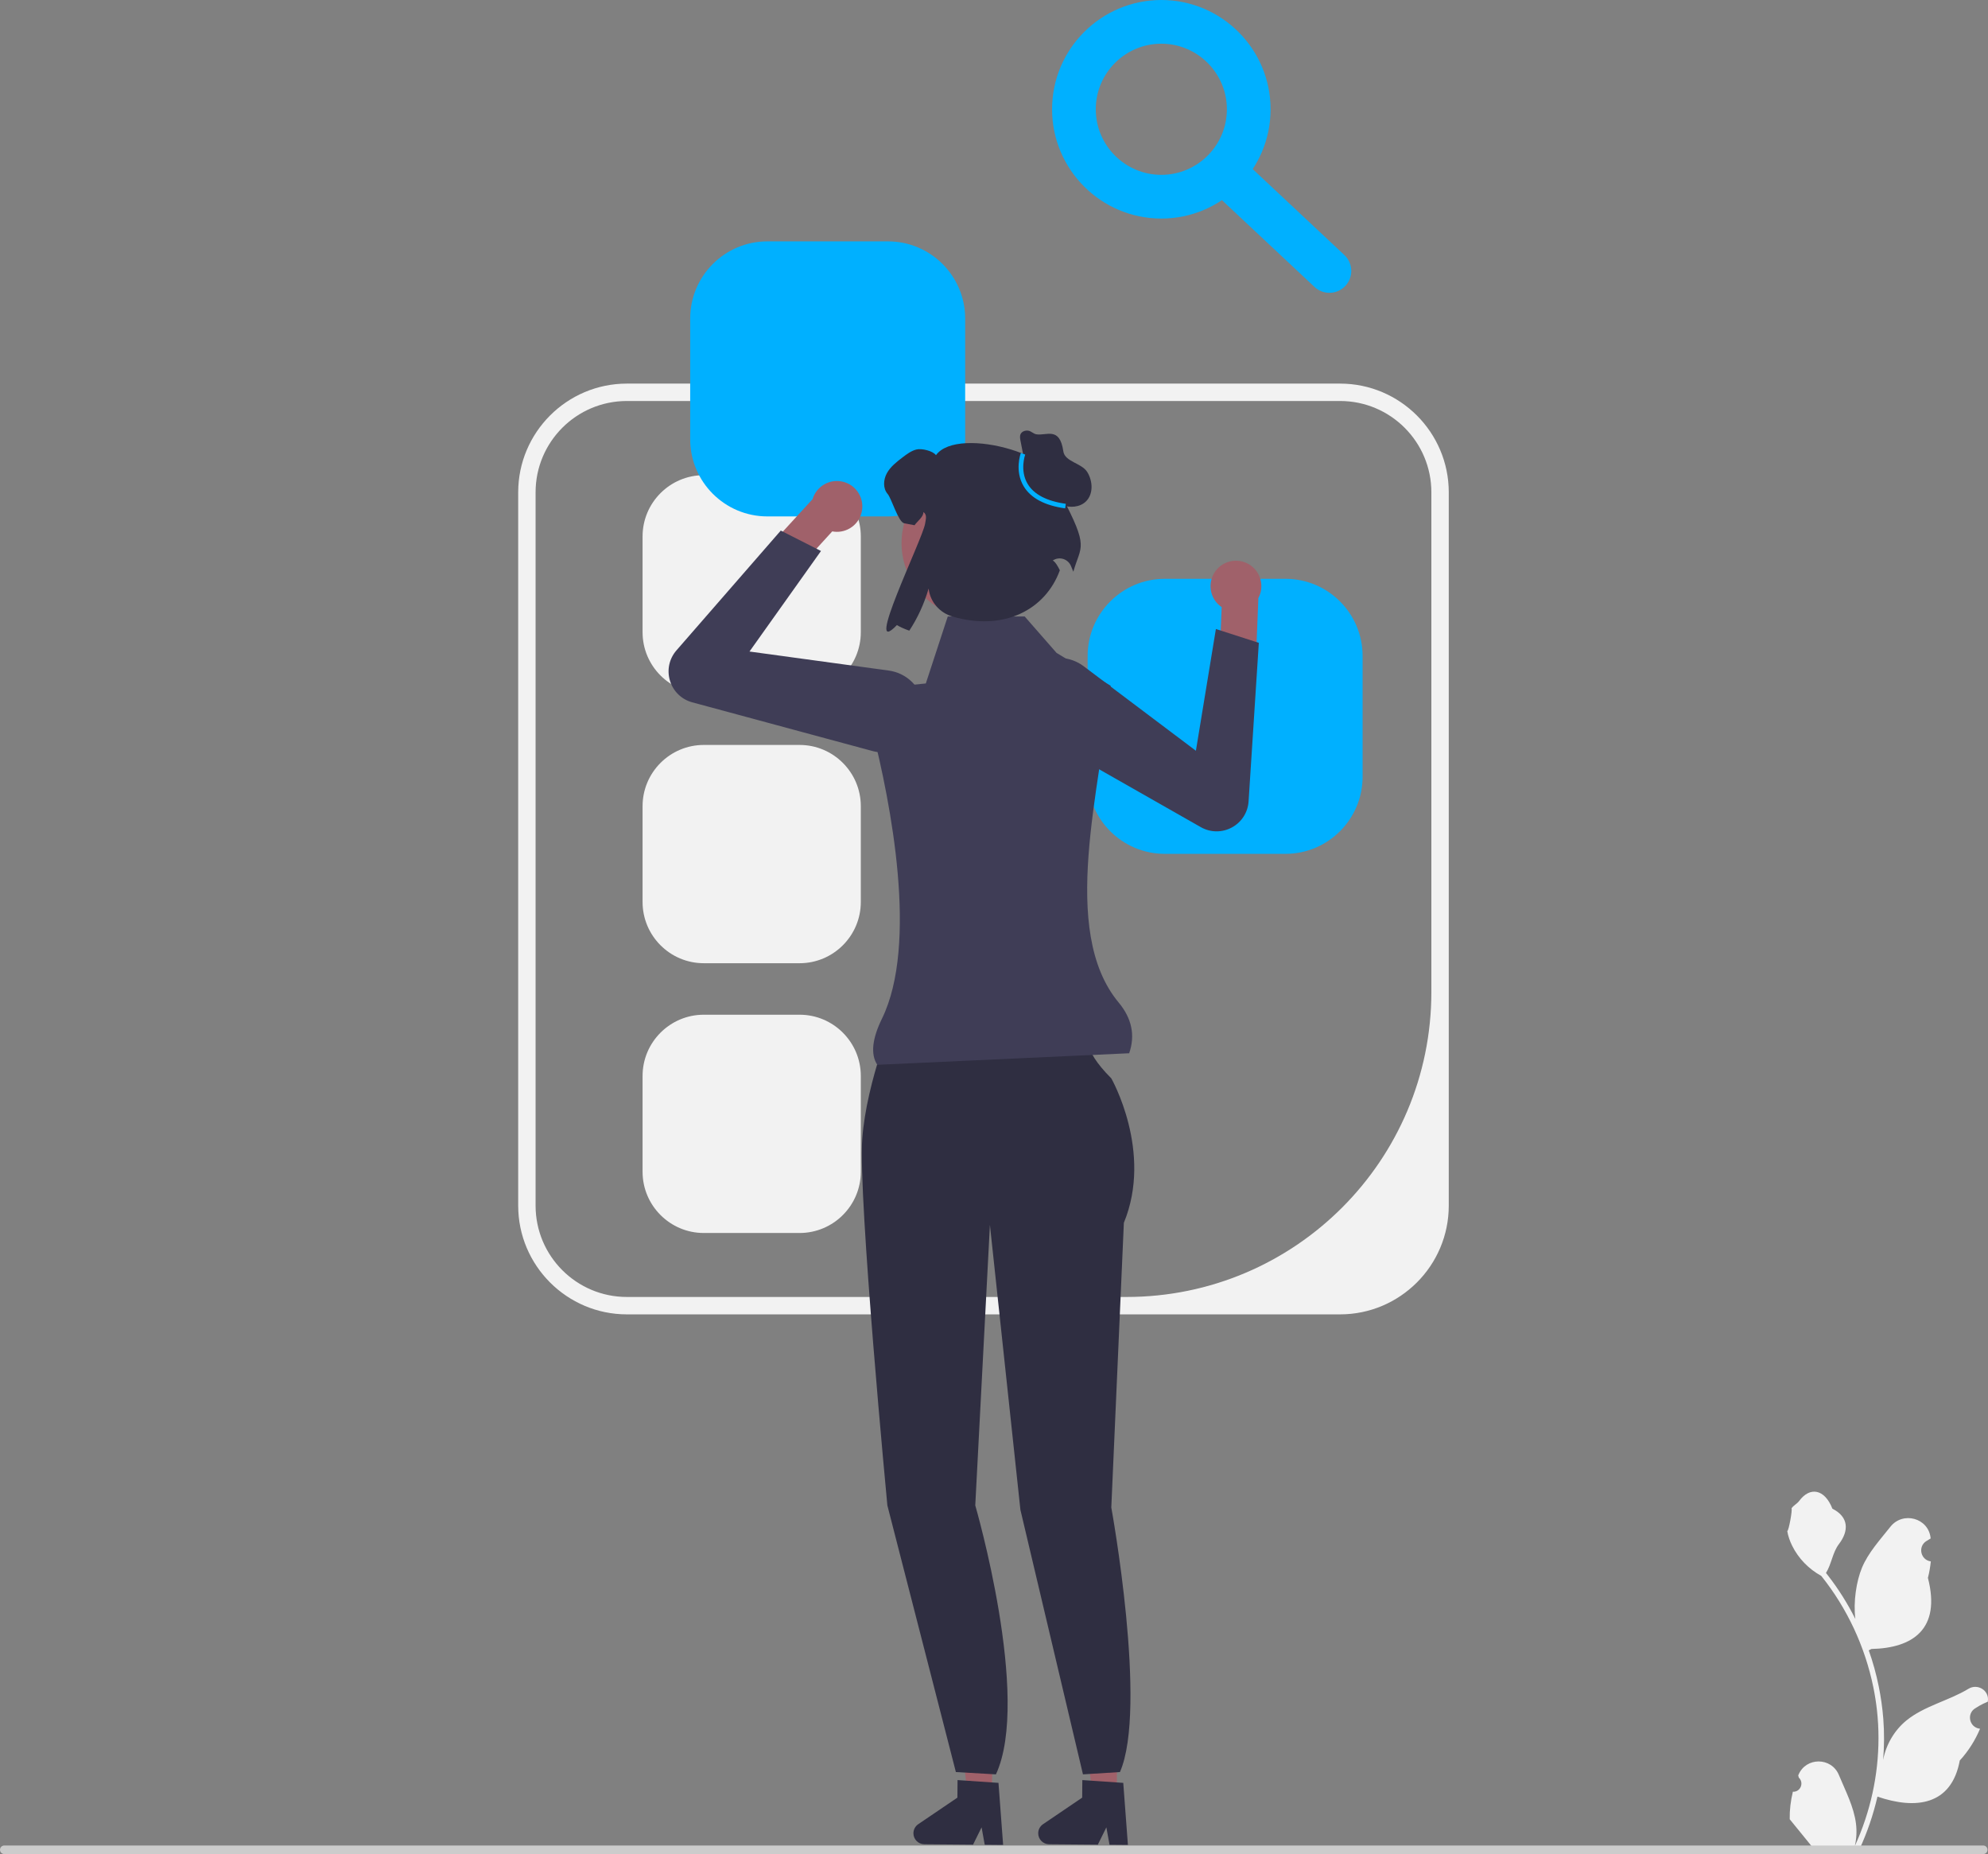
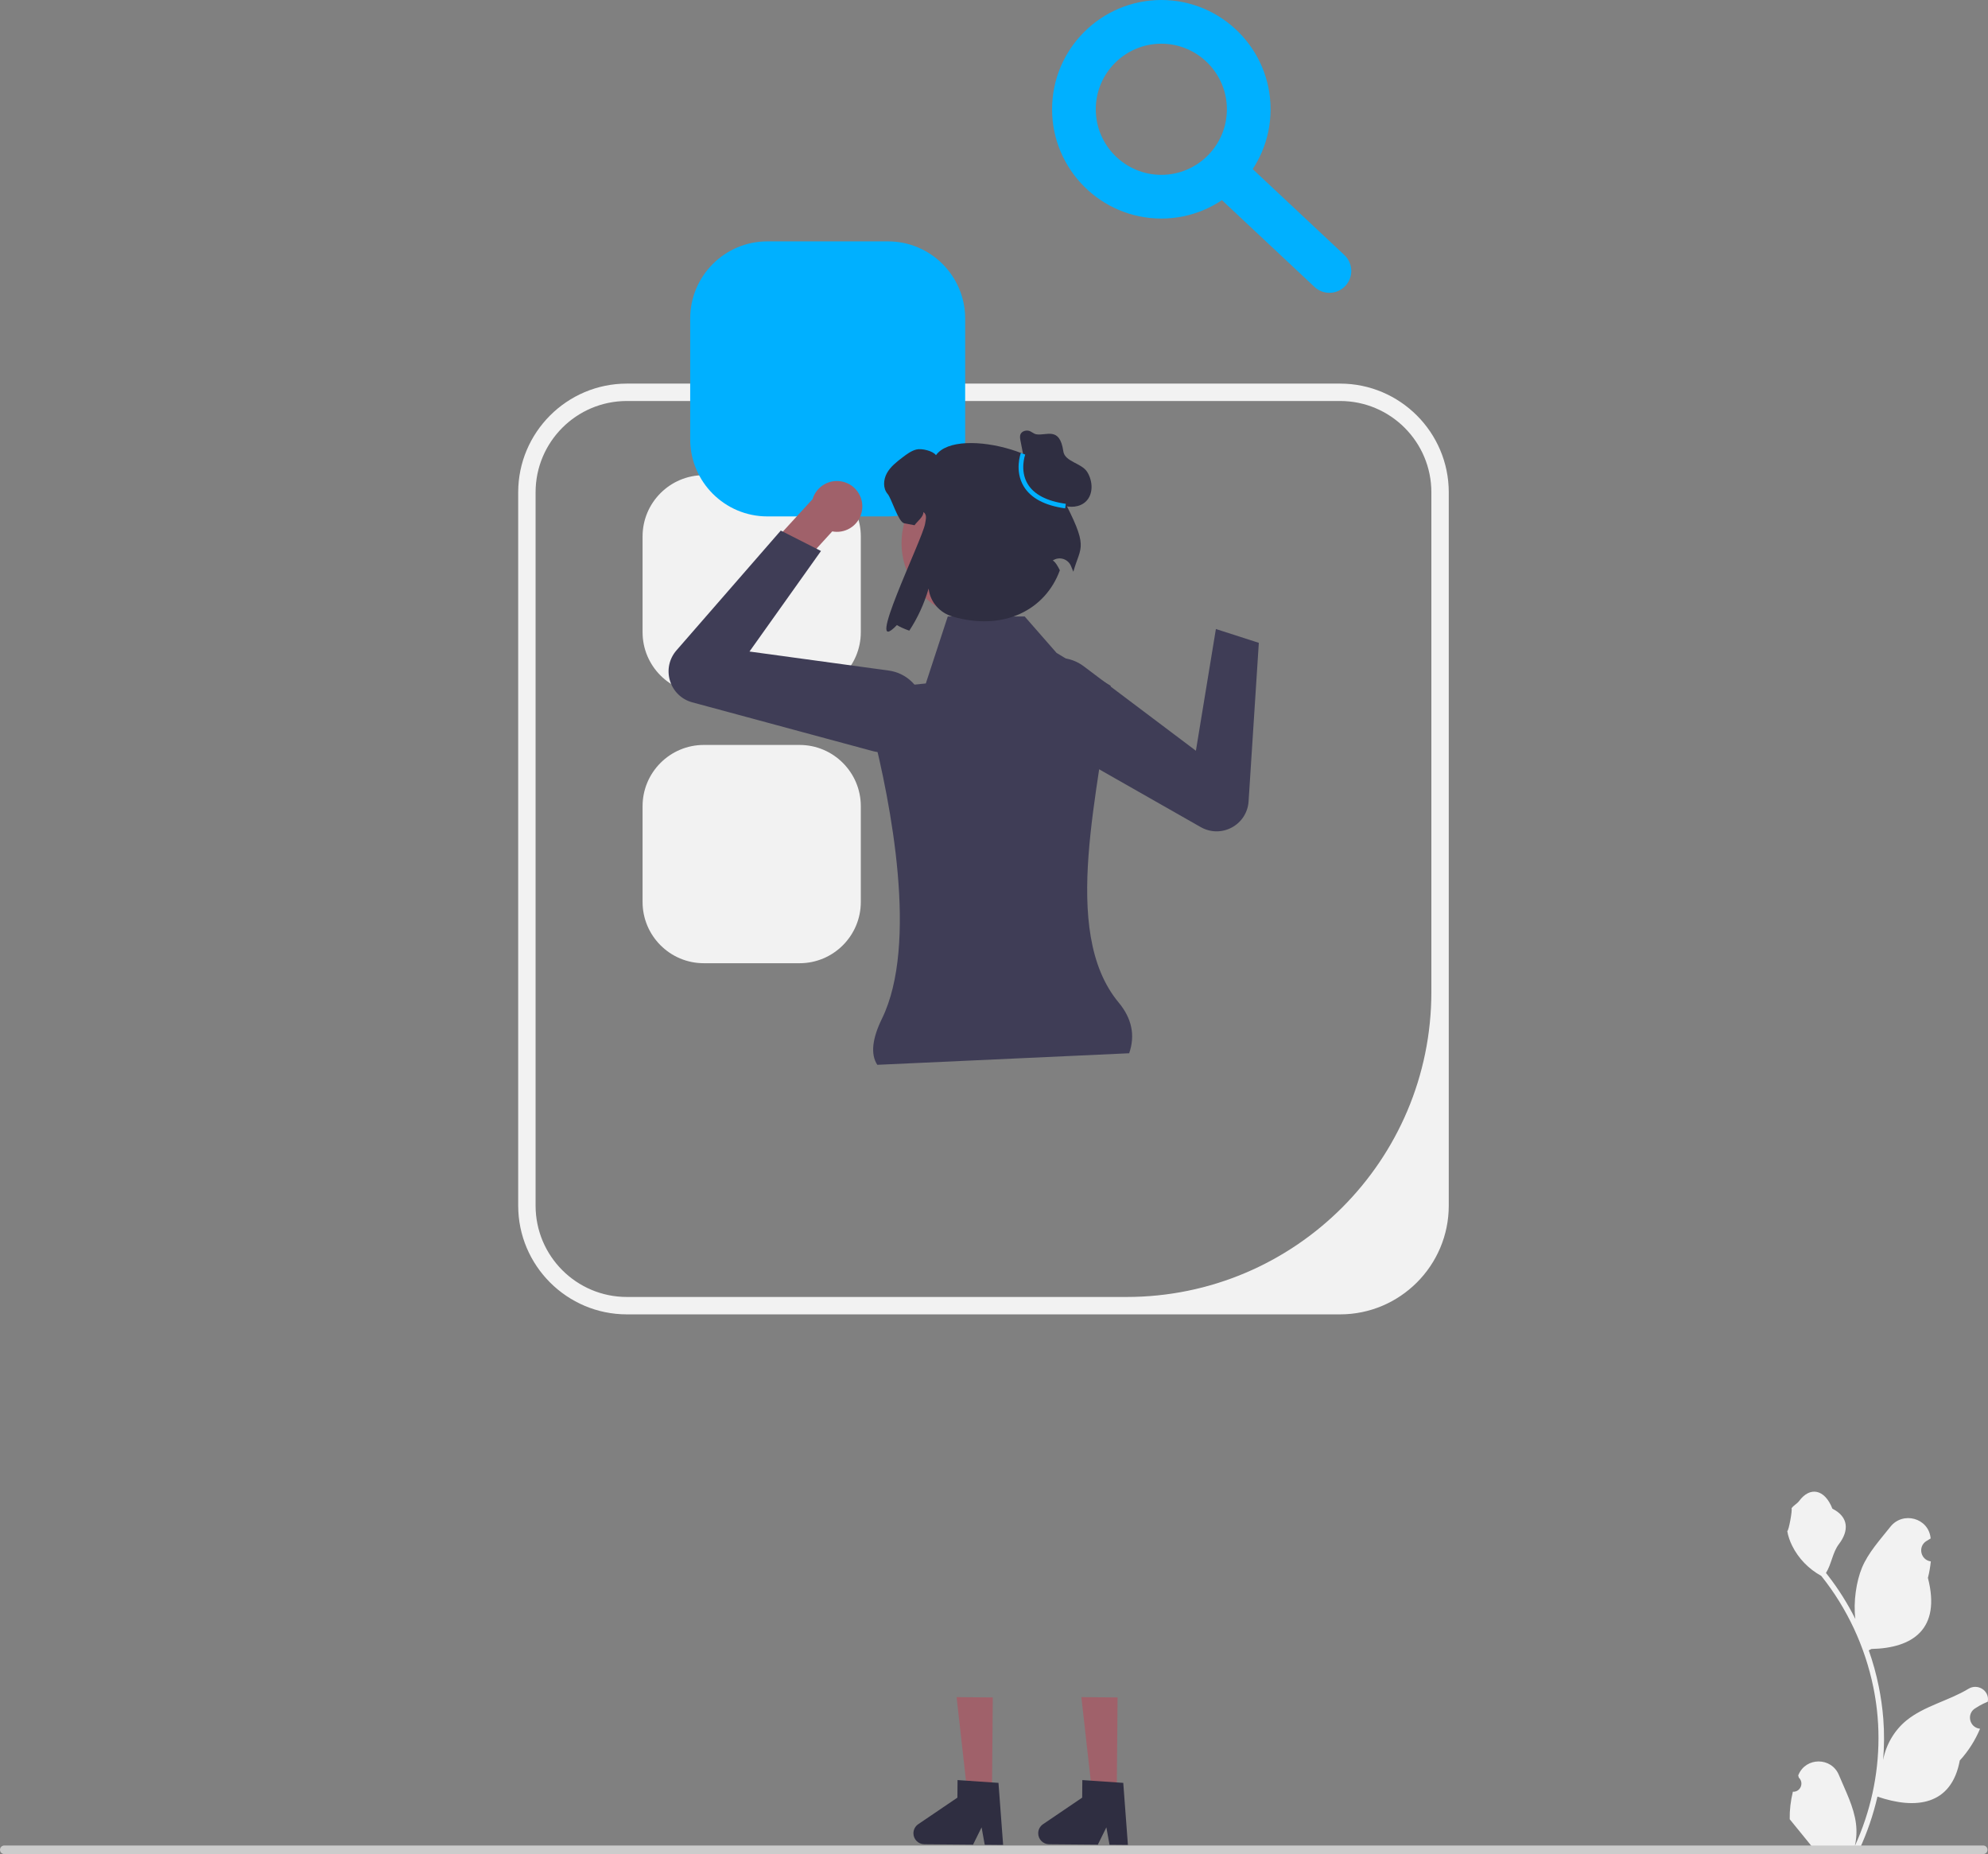
<svg xmlns="http://www.w3.org/2000/svg" xmlns:ns1="http://sodipodi.sourceforge.net/DTD/sodipodi-0.dtd" width="552.81" height="515.459" viewBox="0 0 552.81 515.459" version="1.1" id="svg21" ns1:docname="undraw_searching_re_3ra9.svg">
  <rect x="0" y="0" width="552.81" height="515.459" fill="#808080" stroke="none" />
  <defs id="defs21" />
  <path d="M 372.633,365.415 H 174.325 c -16.669,0 -30.23,-13.561 -30.23,-30.23 V 136.877 c 0,-16.669 13.561,-30.23 30.23,-30.23 h 198.308 c 16.669,0 30.23,13.561 30.23,30.23 v 198.308 c 0,16.669 -13.561,30.23 -30.23,30.23 z M 174.325,111.484 c -14.024,0 -25.393,11.369 -25.393,25.393 v 198.308 c 0,14.024 11.369,25.393 25.393,25.393 h 138.91 c 46.829,0 84.791,-37.962 84.791,-84.791 V 136.877 c 0,-14.024 -11.369,-25.393 -25.393,-25.393 H 174.325 Z" fill="#f2f2f2" id="path1" />
  <path d="m 195.704,132.106 c -9.386,0 -17.021,7.635 -17.021,17.021 v 26.642 c 0,9.386 7.635,17.021 17.021,17.021 h 26.642 c 9.386,0 17.021,-7.635 17.021,-17.021 v -26.642 c 0,-9.386 -7.635,-17.021 -17.021,-17.021 z" fill="#f2f2f2" id="path2" />
  <path d="m 195.704,207.106 c -9.386,0 -17.021,7.635 -17.021,17.021 v 26.642 c 0,9.386 7.635,17.021 17.021,17.021 h 26.642 c 9.386,0 17.021,-7.635 17.021,-17.021 v -26.642 c 0,-9.386 -7.635,-17.021 -17.021,-17.021 z" fill="#f2f2f2" id="path3" />
-   <path d="m 195.704,282.106 c -9.386,0 -17.021,7.635 -17.021,17.021 v 26.642 c 0,9.386 7.635,17.021 17.021,17.021 h 26.642 c 9.386,0 17.021,-7.635 17.021,-17.021 v -26.642 c 0,-9.386 -7.635,-17.021 -17.021,-17.021 z" fill="#f2f2f2" id="path4" />
  <g id="g17">
    <path d="m 213.371,67.106 c -11.826,0 -21.447,9.621 -21.447,21.447 v 33.569 c 0,11.826 9.621,21.447 21.447,21.447 h 33.569 c 11.826,0 21.447,-9.621 21.447,-21.447 V 88.553 c 0,-11.826 -9.621,-21.447 -21.447,-21.447 z" fill="#00b0ff" id="path5" />
-     <path d="m 323.89,160.919 c -11.826,0 -21.447,9.621 -21.447,21.447 v 33.569 c 0,11.826 9.621,21.447 21.447,21.447 h 33.569 c 11.826,0 21.447,-9.621 21.447,-21.447 v -33.569 c 0,-11.826 -9.621,-21.447 -21.447,-21.447 z" fill="#00b0ff" id="path6" />
    <g id="g7">
      <polygon points="266.004,471.833 276.069,471.917 275.842,498.808 269.023,498.75 " fill="#a0616a" id="polygon6" />
      <path d="m 253.998,509.652 c -0.015,1.679 1.338,3.06 3.023,3.076 l 13.559,0.113 2.374,-4.811 0.872,4.836 5.116,0.046 -1.292,-17.248 -1.78,-0.118 -7.26,-0.5 -2.342,-0.157 -0.041,4.88 -10.892,7.388 c -0.829,0.563 -1.328,1.495 -1.336,2.496 z" fill="#2f2e41" id="path7" />
    </g>
    <g id="g8">
      <polygon points="300.702,471.833 310.767,471.917 310.54,498.808 303.72,498.75 " fill="#a0616a" id="polygon7" />
      <path d="m 288.696,509.652 c -0.015,1.679 1.338,3.06 3.023,3.076 l 13.559,0.113 2.374,-4.811 0.872,4.836 5.116,0.046 -1.292,-17.248 -1.78,-0.118 -7.26,-0.5 -2.342,-0.157 -0.041,4.88 -10.892,7.388 c -0.829,0.563 -1.328,1.495 -1.336,2.496 z" fill="#2f2e41" id="path8" />
    </g>
-     <path d="m 249.081,281.178 27.643,0.873 26.189,5.82 c 0,0 -2.619,3.201 6.111,11.93 0,0 11.639,20.369 3.492,40.156 l -3.492,79.148 c 0,0 10.181,55.794 2.402,73.551 l -10.281,0.643 -17.396,-73.55 -8.479,-79.209 -4.074,77.984 c 0,0 15.585,53.527 5.744,74.776 l -11.135,-0.643 -19.052,-74.133 c 0,0 -8.148,-85.549 -6.984,-101.844 1.164,-16.295 9.311,-35.5 9.311,-35.5 z" fill="#2f2e41" id="path9" />
    <g id="g11">
-       <path d="m 341.914,156.113 c -3.779,0.978 -6.049,4.835 -5.071,8.614 0.448,1.732 1.505,3.14 2.877,4.071 l -4.1e-4,0.01 -0.536,12.985 9.937,4.598 0.793,-19.981 -0.069,0.002 c 0.862,-1.535 1.159,-3.389 0.683,-5.228 -0.978,-3.779 -4.835,-6.049 -8.614,-5.071 z" fill="#a0616a" id="path10" />
      <path d="m 286.378,202.455 c -2.087,-2.069 -3.298,-4.874 -3.344,-7.925 -0.061,-4.092 1.99,-7.807 5.486,-9.935 4.026,-2.452 9.06,-2.204 12.825,0.631 l 31.203,23.494 5.56,-33.844 11.937,3.843 -2.848,44.07 c -0.199,3.083 -1.942,5.798 -4.661,7.264 -2.719,1.466 -5.945,1.429 -8.63,-0.098 l -45.093,-25.655 c -0.906,-0.515 -1.722,-1.137 -2.435,-1.844 z" fill="#3f3d56" id="path11" />
    </g>
    <g id="g13">
      <path d="m 238.799,137.182 c 1.995,3.355 0.892,7.693 -2.464,9.687 -1.538,0.914 -3.28,1.171 -4.91,0.865 l -0.007,0.007 -8.761,9.599 -10.294,-3.73 13.505,-14.748 0.048,0.05 c 0.469,-1.697 1.563,-3.223 3.196,-4.194 3.355,-1.995 7.693,-0.892 9.687,2.464 z" fill="#a0616a" id="path12" />
      <path d="m 242.584,208.787 -50.085,-13.529 c -2.982,-0.806 -5.299,-3.051 -6.198,-6.006 -0.899,-2.955 -0.224,-6.111 1.805,-8.44 l 29.005,-33.301 11.182,5.675 -19.88,27.949 38.699,5.285 c 4.67,0.638 8.419,4.006 9.552,8.581 0.984,3.973 -0.175,8.054 -3.099,10.918 -2.18,2.134 -5.015,3.274 -7.954,3.274 -1.004,0 -2.021,-0.133 -3.027,-0.405 z" fill="#3f3d56" id="path13" />
    </g>
    <path d="m 313.989,292.822 -70.038,3.213 c -1.924,-2.921 -1.403,-7.313 1.291,-12.814 10.171,-20.767 2.447,-60.055 -2.75,-80.512 -1.458,-5.74 2.456,-11.446 8.349,-12.035 l 6.604,-0.66 6.104,-18.634 h 21.379 l 8.869,10.133 15.052,9.144 c -2.74,28.221 -14.414,68.071 2.217,88.055 3.637,4.371 4.669,9.097 2.923,14.111 z" fill="#3f3d56" id="path14" />
    <circle cx="271.519" cy="150.987" r="20.824" fill="#a0616a" id="circle14" />
    <path d="m 295.082,137.658 c 2.897,-10.563 -28.679,-19.621 -34.815,-11.114 -0.853,-1.209 -4.007,-1.944 -5.453,-1.573 -1.447,0.371 -2.664,1.298 -3.851,2.196 -1.632,1.254 -3.324,2.552 -4.326,4.355 -1.009,1.796 -1.165,4.244 0.193,5.802 1.076,1.239 2.966,7.823 4.584,8.15 1.128,0.23 2.077,0.415 2.894,0.549 0.727,-1.061 2.581,-2.394 2.448,-3.677 1.098,0.727 0.697,2.006 0.476,3.314 -0.737,4.354 -17.346,38.055 -7.833,28.124 0.942,0.556 2.107,1.076 3.45,1.551 2.278,-3.435 4.147,-7.486 5.379,-11.723 l 0.009,0.078 c 0.424,3.682 3.115,6.703 6.674,7.734 14.279,4.137 25.83,-1.933 29.803,-12.88 -1.455,-2.953 -2.088,-2.632 -1.958,-2.72 1.816,-1.224 4.311,-0.423 5.092,1.622 0.23,0.603 0.439,1.118 0.62,1.506 2.07,-7.405 4.532,-6.336 -3.385,-21.294 z" fill="#2f2e41" id="path15" />
    <path d="m 285.231,129.994 -1.459,-7.457 c -0.123,-0.627 -0.239,-1.307 0.044,-1.88 0.363,-0.736 1.297,-1.041 2.109,-0.924 0.812,0.117 1.42,0.859 2.228,1.002 2.81,0.497 6.524,-2.279 7.531,4.742 0.42,2.927 5.091,3.237 6.651,5.749 1.56,2.512 1.751,6.139 -0.377,8.191 -1.7,1.639 -4.431,1.828 -6.639,0.991 -2.208,-0.837 -3.981,-2.529 -5.529,-4.312 -1.548,-1.784 -2.95,-3.714 -4.736,-5.259" fill="#2f2e41" id="path16" />
    <path d="m 296.195,141.336 c -5.698,-0.796 -9.582,-2.868 -11.544,-6.159 -2.568,-4.307 -0.848,-9.05 -0.773,-9.25 l 1.204,0.448 c -0.016,0.044 -1.576,4.385 0.68,8.156 1.755,2.933 5.325,4.795 10.611,5.533 z" fill="#00b0ff" id="path17" />
  </g>
  <path d="m 322.934,60.762 c -16.751,0 -30.381,-13.63 -30.381,-30.381 C 292.553,13.63 306.183,0 322.934,0 c 16.751,0 30.381,13.63 30.381,30.381 0,16.751 -13.63,30.381 -30.381,30.381 z m 0,-48.61 c -10.052,0 -18.229,8.177 -18.229,18.229 0,10.052 8.177,18.229 18.229,18.229 10.052,0 18.229,-8.177 18.229,-18.229 0,-10.052 -8.177,-18.229 -18.229,-18.229 z" fill="#00b0ff" id="path18" />
  <path d="m 369.677,81.409 c -1.489,0 -2.982,-0.543 -4.154,-1.644 L 337.009,53.042 c -2.451,-2.293 -2.575,-6.139 -0.279,-8.586 2.29,-2.457 6.136,-2.578 8.586,-0.279 l 28.515,26.723 c 2.451,2.293 2.575,6.139 0.279,8.586 -1.196,1.279 -2.813,1.923 -4.433,1.923 z" fill="#00b0ff" id="path19" />
  <g id="g21">
    <path d="m 498.551,498.126 c 2.066,0.129 3.208,-2.437 1.645,-3.933 l -0.155,-0.618 c 0.021,-0.05 0.041,-0.099 0.062,-0.148 2.089,-4.982 9.17,-4.947 11.241,0.042 1.839,4.428 4.179,8.864 4.756,13.546 0.258,2.067 0.142,4.172 -0.316,6.2 4.308,-9.411 6.575,-19.687 6.575,-30.021 0,-2.597 -0.142,-5.193 -0.433,-7.783 -0.239,-2.119 -0.568,-4.224 -0.995,-6.31 -2.306,-11.277 -7.299,-22.018 -14.5,-30.99 -3.462,-1.892 -6.349,-4.851 -8.093,-8.397 -0.626,-1.279 -1.117,-2.655 -1.35,-4.056 0.394,0.052 1.486,-5.949 1.188,-6.317 0.549,-0.833 1.532,-1.247 2.131,-2.06 2.982,-4.043 7.091,-3.337 9.236,2.157 4.582,2.313 4.627,6.148 1.815,9.837 -1.789,2.347 -2.035,5.522 -3.604,8.035 0.162,0.207 0.329,0.407 0.491,0.614 2.961,3.798 5.522,7.88 7.681,12.169 -0.61,-4.766 0.291,-10.508 1.826,-14.21 1.748,-4.217 5.025,-7.769 7.91,-11.415 3.466,-4.379 10.573,-2.468 11.184,3.083 0.006,0.054 0.012,0.107 0.017,0.161 -0.429,0.242 -0.848,0.499 -1.259,0.77 -2.339,1.547 -1.531,5.174 1.241,5.602 l 0.063,0.01 c -0.155,1.544 -0.42,3.074 -0.807,4.579 3.702,14.316 -4.29,19.53 -15.701,19.764 -0.252,0.129 -0.497,0.258 -0.749,0.381 1.156,3.255 2.08,6.594 2.764,9.979 0.614,2.99 1.04,6.013 1.279,9.049 0.297,3.83 0.271,7.68 -0.052,11.503 l 0.019,-0.136 c 0.82,-4.211 3.107,-8.145 6.427,-10.87 4.946,-4.063 11.933,-5.559 17.268,-8.824 2.568,-1.572 5.859,0.459 5.411,3.437 l -0.022,0.143 c -0.794,0.323 -1.569,0.698 -2.319,1.117 -0.429,0.242 -0.848,0.499 -1.259,0.77 -2.339,1.547 -1.531,5.174 1.241,5.602 l 0.063,0.01 c 0.045,0.006 0.084,0.013 0.129,0.019 -1.363,3.236 -3.262,6.239 -5.639,8.829 -2.315,12.497 -12.256,13.683 -22.89,10.044 h -0.006 c -1.163,5.064 -2.861,10.011 -5.044,14.726 h -18.02 c -0.065,-0.2 -0.123,-0.407 -0.181,-0.607 1.666,0.103 3.346,0.006 4.986,-0.297 -1.337,-1.641 -2.674,-3.294 -4.011,-4.935 -0.032,-0.032 -0.058,-0.065 -0.084,-0.097 -0.678,-0.84 -1.363,-1.673 -2.041,-2.512 l -3.6e-4,-10e-4 c -0.042,-2.578 0.267,-5.147 0.879,-7.64 l 5.7e-4,-3.5e-4 z" fill="#f2f2f2" id="path20" />
    <path d="m 0,514.269 c 0,0.66 0.53,1.19 1.19,1.19 h 550.29 c 0.66,0 1.19,-0.53 1.19,-1.19 0,-0.66 -0.53,-1.19 -1.19,-1.19 H 1.19 c -0.66,0 -1.19,0.53 -1.19,1.19 z" fill="#cccccc" id="path21" />
  </g>
</svg>